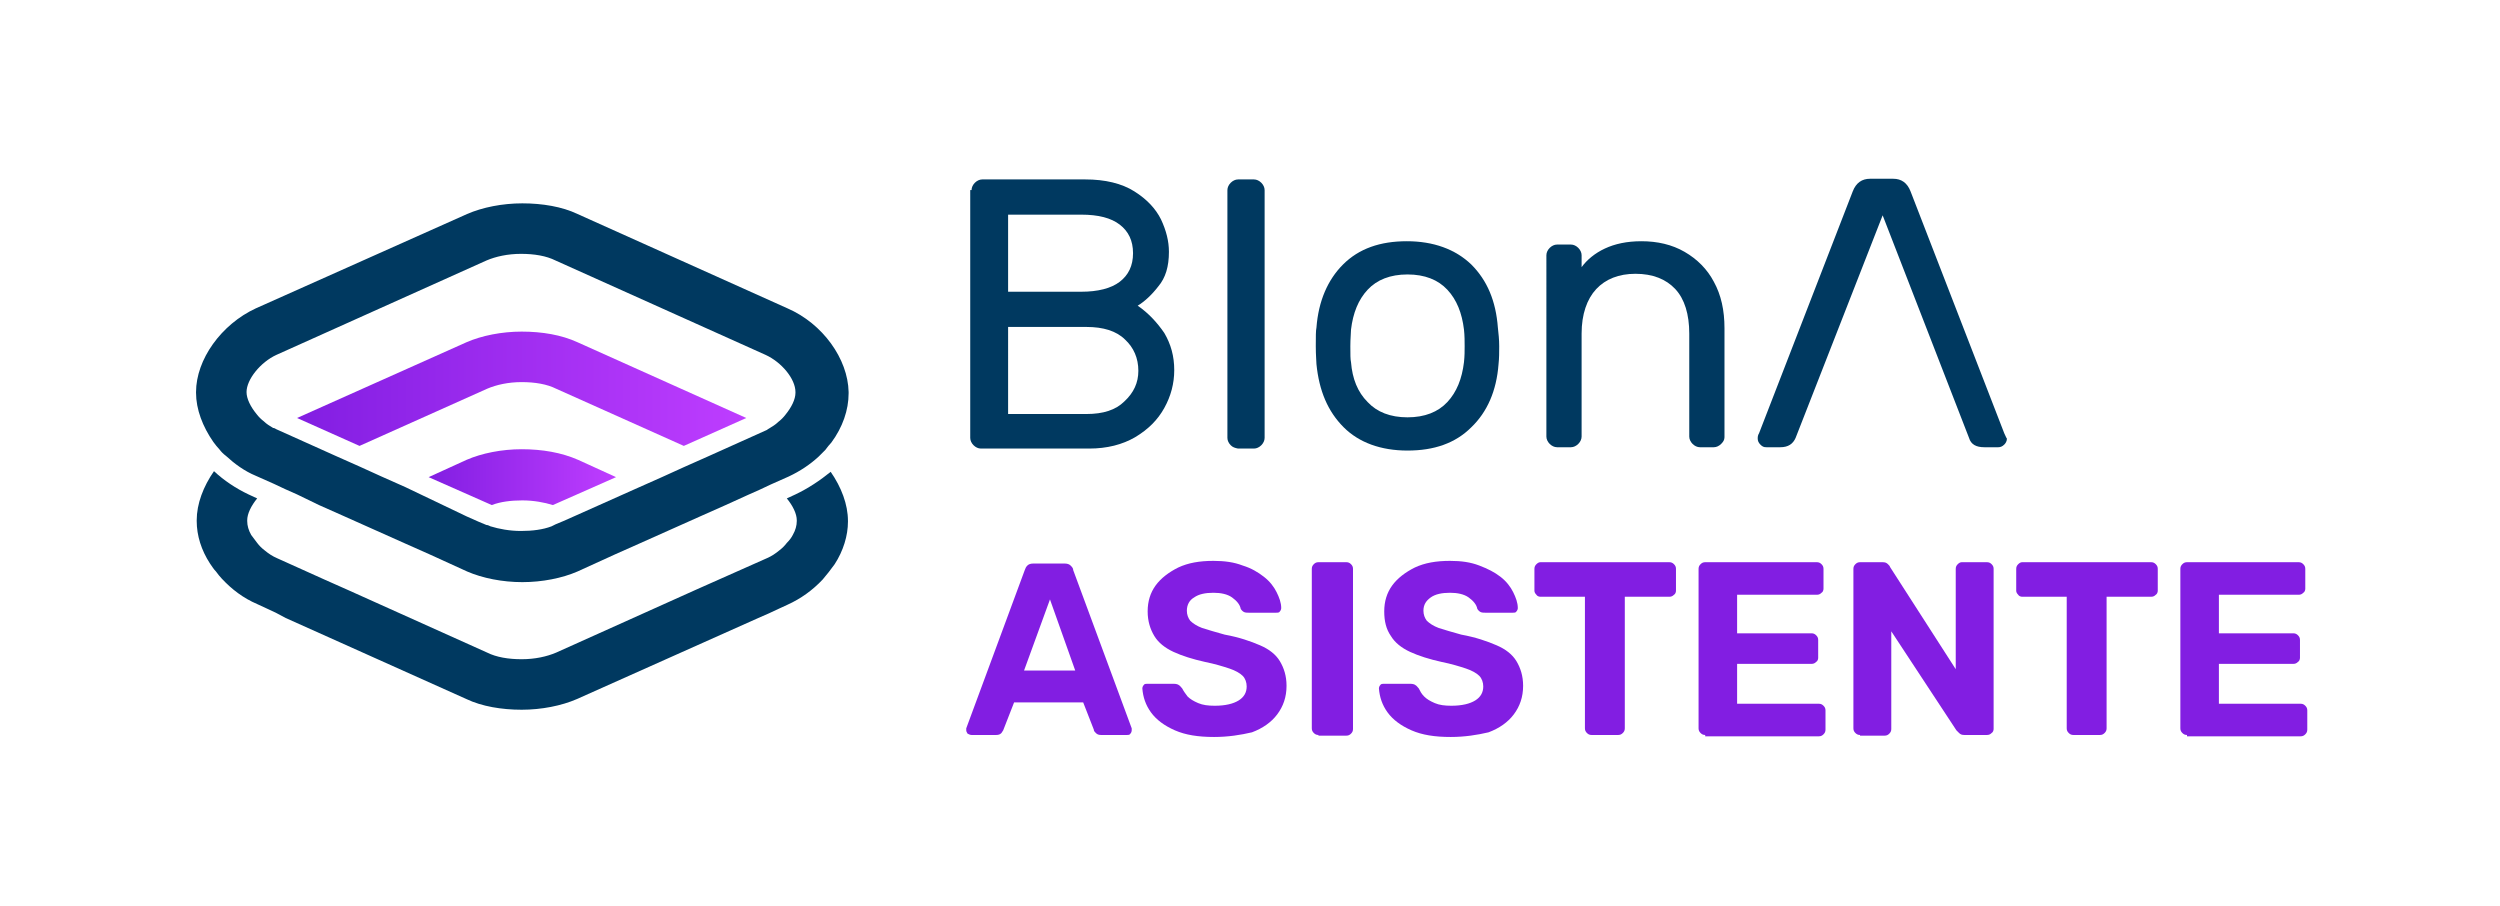
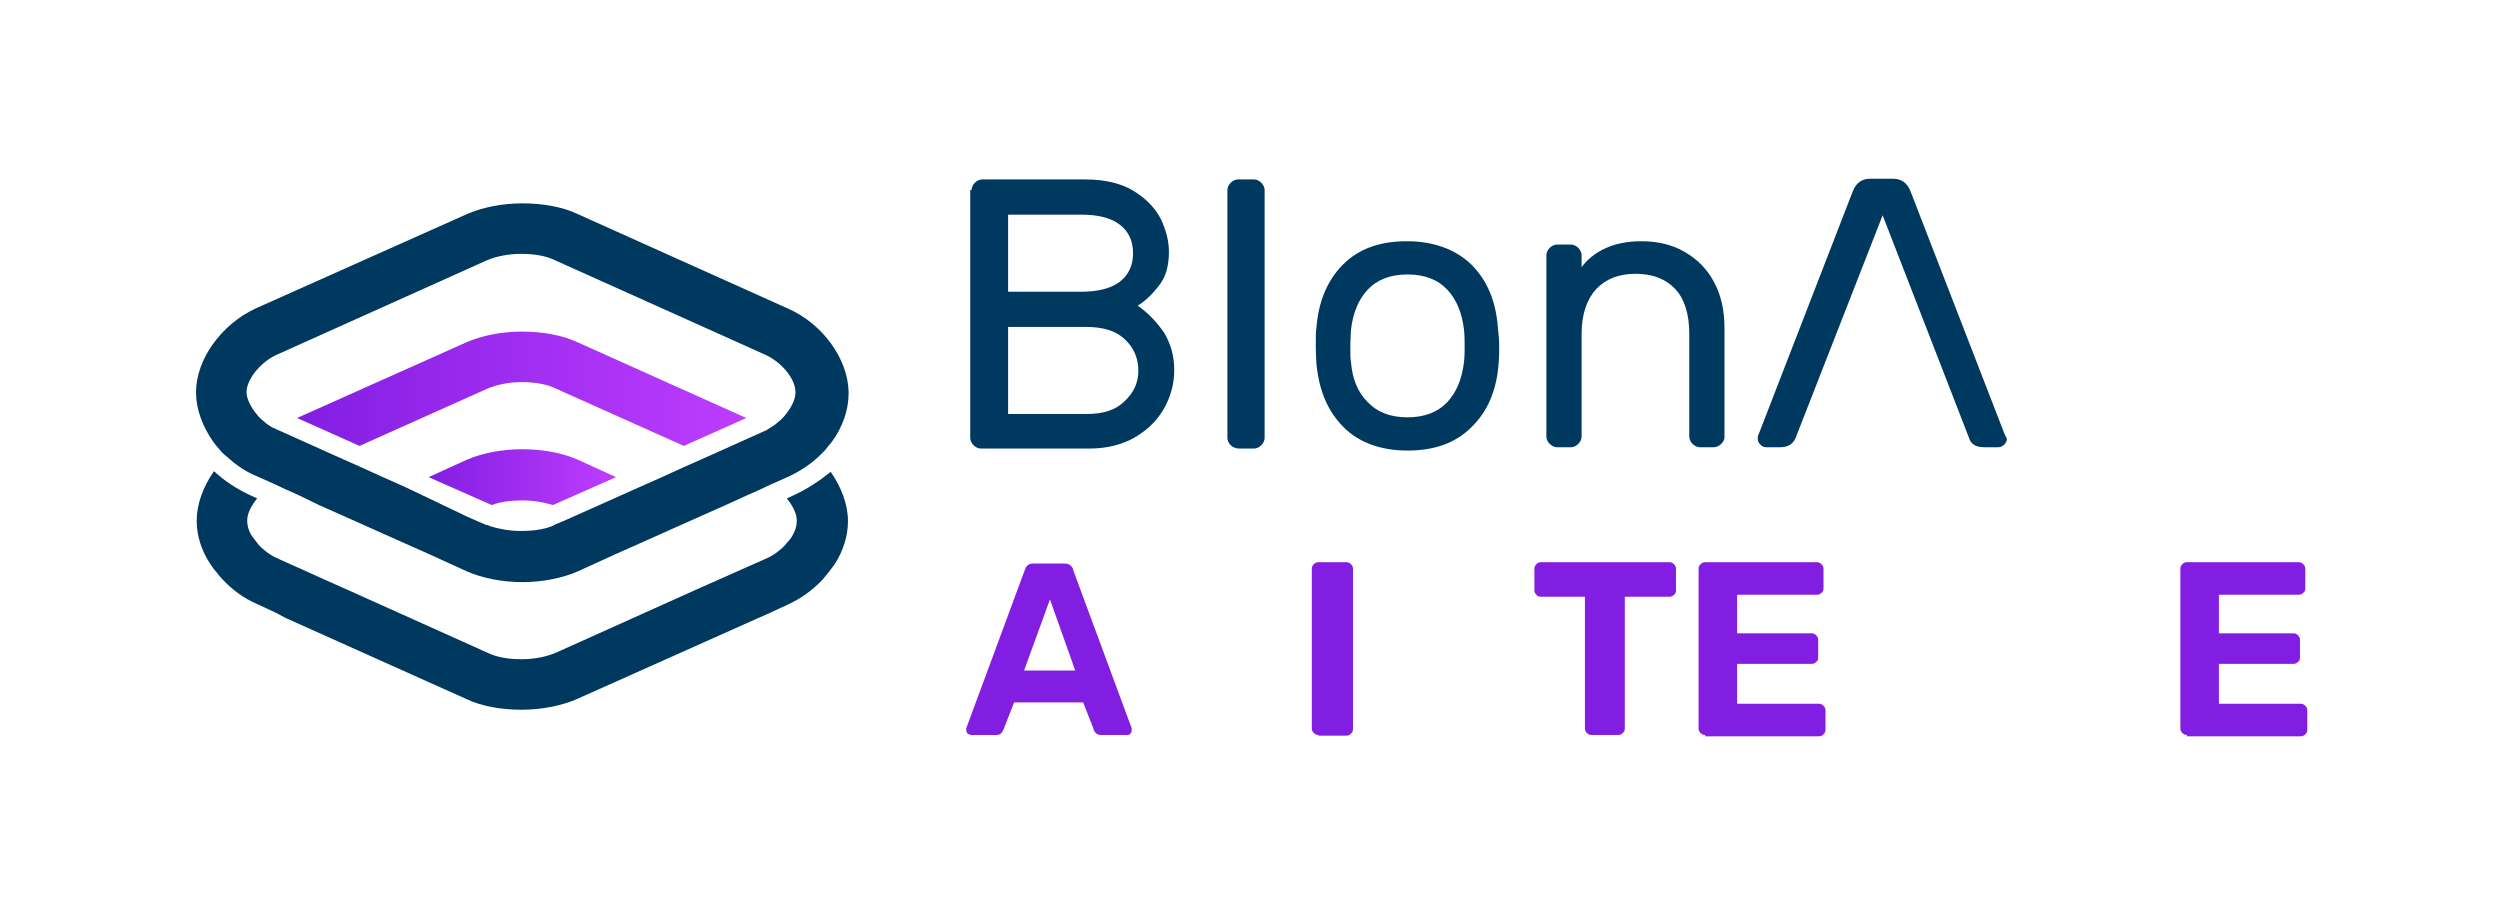
<svg xmlns="http://www.w3.org/2000/svg" version="1.1" id="Capa_1" x="0px" y="0px" viewBox="0 0 376.2 136.4" style="enable-background:new 0 0 376.2 136.4;" xml:space="preserve">
  <style type="text/css">
	.st0{fill:url(#SVGID_1_);}
	.st1{fill:url(#SVGID_2_);}
	.st2{fill:#003960;}
	.st3{fill:#821EE2;}
</style>
  <g>
    <g>
      <linearGradient id="SVGID_1_" gradientUnits="userSpaceOnUse" x1="64.506" y1="71.775" x2="92.568" y2="71.775">
        <stop offset="0" style="stop-color:#821EE2" />
        <stop offset="1" style="stop-color:#BE3DFF" />
      </linearGradient>
      <path class="st0" d="M78.5,67.6c-3,0-6,0.6-8.3,1.6l-5.7,2.6L74,76c1.3-0.5,2.9-0.7,4.6-0.7c1.7,0,3.3,0.3,4.6,0.7l9.5-4.2    l-5.7-2.6C84.5,68.1,81.6,67.6,78.5,67.6z" />
      <linearGradient id="SVGID_2_" gradientUnits="userSpaceOnUse" x1="44.735" y1="58.481" x2="112.34" y2="58.481">
        <stop offset="0" style="stop-color:#821EE2" />
        <stop offset="1" style="stop-color:#BE3DFF" />
      </linearGradient>
      <path class="st1" d="M78.5,49.9L78.5,49.9c-3,0-6,0.6-8.3,1.6L44.7,62.9l9.4,4.2l19.2-8.6c1.4-0.6,3.2-1,5.2-1c2,0,3.8,0.3,5.2,1    l19.2,8.6l9.4-4.2L86.9,51.5C84.5,50.4,81.6,49.9,78.5,49.9z" />
      <path class="st2" d="M119.7,74.4l-1.3,0.6c0.9,1.1,1.5,2.3,1.5,3.3v0.1c0,0.7-0.2,1.4-0.6,2.1c-0.2,0.4-0.5,0.8-0.9,1.2    c-0.3,0.4-0.7,0.8-1.1,1.1c-0.6,0.5-1.2,0.9-1.9,1.2l-7.2,3.2l-1.8,0.8l-1.8,0.8l-20.9,9.4c-1.4,0.6-3.2,1-5.2,1    c-2,0-3.8-0.3-5.2-1l-20.9-9.4L50.6,88l-1.8-0.8L41.7,84c-0.7-0.3-1.3-0.7-1.9-1.2c-0.4-0.3-0.8-0.7-1.1-1.1    c-0.3-0.4-0.6-0.8-0.9-1.2c-0.4-0.7-0.6-1.4-0.6-2.1v-0.1c0-1,0.6-2.2,1.5-3.3l-1.3-0.6c-1.9-0.9-3.7-2.1-5.2-3.5    c-1.6,2.3-2.6,4.9-2.6,7.4v0.1c0,2.2,0.7,4.4,2,6.4c0.3,0.4,0.5,0.8,0.9,1.2c0.3,0.4,0.6,0.8,0.9,1.1c1.5,1.6,3.2,2.9,5.3,3.8    l1.3,0.6l1.5,0.7L43,93l27.2,12.2c2.3,1.1,5.3,1.6,8.3,1.6c3,0,6-0.6,8.3-1.6L114.1,93l1.6-0.7l1.5-0.7l1.3-0.6    c2-0.9,3.8-2.2,5.3-3.8c0.3-0.4,0.6-0.7,0.9-1.1c0.3-0.4,0.6-0.8,0.9-1.2c1.3-2,2-4.3,2-6.4v-0.1c0-2.5-1-5.1-2.6-7.4    C123.4,72.3,121.6,73.5,119.7,74.4z" />
      <path class="st2" d="M118.5,46.4L86.9,32.2c-2.3-1.1-5.3-1.6-8.3-1.6c-3,0-6,0.6-8.3,1.6L38.5,46.4c-5.2,2.4-9,7.7-9,12.6v0.1    c0,2.5,1,5.1,2.6,7.4c0.3,0.4,0.6,0.8,0.9,1.1c0.3,0.4,0.6,0.7,1,1c1.3,1.2,2.8,2.3,4.5,3l2.7,1.2l1.7,0.8l1.8,0.8L48,76l1.8,0.8    l1.8,0.8l9.4,4.2l1.8,0.8l1.8,0.8l5.7,2.6c2.3,1,5.3,1.6,8.3,1.6c3,0,6-0.6,8.3-1.6l5.7-2.6l1.8-0.8l1.8-0.8l9.4-4.2l1.8-0.8    l1.8-0.8l3.3-1.5l1.8-0.8l1.7-0.8l2.7-1.2c1.7-0.8,3.2-1.8,4.5-3c0.3-0.3,0.7-0.7,1-1c0.3-0.4,0.6-0.8,0.9-1.1    c1.7-2.3,2.6-4.9,2.6-7.4V59C127.6,54,123.8,48.7,118.5,46.4z M115.4,64.7l-8.9,4l-1.8,0.8l-1.8,0.8l-3.3,1.5l-1.8,0.8l-1.8,0.8    l-9.4,4.2l-1.8,0.8l-1.2,0.5c-0.2,0.1-0.4,0.2-0.6,0.3c-1.3,0.5-2.9,0.7-4.6,0.7c-1.7,0-3.3-0.3-4.6-0.7c-0.2-0.1-0.4-0.2-0.6-0.2    l-1.2-0.5l-1.8-0.8L61,73.3l-1.8-0.8l-1.8-0.8l-3.3-1.5l-1.8-0.8l-1.8-0.8l-8.9-4c-0.2-0.1-0.3-0.2-0.5-0.2c-0.5-0.3-1-0.6-1.4-1    c-0.4-0.3-0.8-0.7-1.1-1.1c-0.9-1.1-1.5-2.3-1.5-3.3V59c0-1.9,2.1-4.5,4.5-5.6l31.6-14.2c1.4-0.6,3.2-1,5.2-1c2,0,3.8,0.3,5.2,1    l31.6,14.2c2.4,1.1,4.5,3.6,4.5,5.6v0.1c0,1-0.6,2.2-1.5,3.3c-0.3,0.4-0.7,0.8-1.1,1.1c-0.4,0.4-0.9,0.7-1.4,1    C115.7,64.5,115.5,64.6,115.4,64.7z" />
    </g>
    <g>
      <g>
        <path class="st3" d="M146.2,110.6c-0.2,0-0.4-0.1-0.6-0.2c-0.1-0.2-0.2-0.3-0.2-0.5c0-0.1,0-0.2,0-0.3l8.8-23.8     c0.1-0.3,0.2-0.5,0.4-0.7c0.2-0.2,0.5-0.3,0.9-0.3h4.7c0.4,0,0.7,0.1,0.9,0.3c0.2,0.2,0.4,0.4,0.4,0.7l8.8,23.8     c0,0.1,0,0.2,0,0.3c0,0.2-0.1,0.4-0.2,0.5c-0.1,0.2-0.3,0.2-0.6,0.2h-3.8c-0.4,0-0.6-0.1-0.8-0.3c-0.2-0.2-0.3-0.3-0.3-0.5     l-1.6-4.1h-10.4l-1.6,4.1c0,0.1-0.2,0.3-0.3,0.5c-0.2,0.2-0.4,0.3-0.8,0.3H146.2z M154.1,100.9h7.7L158,90.2L154.1,100.9z" />
-         <path class="st3" d="M182.7,110.9c-2.4,0-4.3-0.3-5.9-1s-2.8-1.6-3.6-2.7c-0.8-1.1-1.2-2.3-1.3-3.6c0-0.2,0.1-0.4,0.2-0.5     c0.1-0.2,0.3-0.2,0.6-0.2h4c0.3,0,0.6,0.1,0.7,0.2c0.2,0.1,0.3,0.3,0.5,0.5c0.2,0.4,0.5,0.8,0.8,1.2c0.4,0.4,0.9,0.7,1.6,1     s1.5,0.4,2.5,0.4c1.6,0,2.8-0.3,3.6-0.8s1.2-1.2,1.2-2.1c0-0.6-0.2-1.2-0.6-1.6c-0.4-0.4-1.1-0.8-2-1.1c-0.9-0.3-2.2-0.7-3.7-1     c-1.8-0.4-3.4-0.9-4.7-1.5c-1.3-0.6-2.3-1.4-2.9-2.4s-1-2.2-1-3.7s0.4-2.8,1.2-3.9c0.8-1.1,2-2,3.4-2.7c1.5-0.7,3.2-1,5.3-1     c1.7,0,3.1,0.2,4.4,0.7c1.3,0.4,2.3,1,3.2,1.7c0.9,0.7,1.5,1.5,1.9,2.3s0.7,1.6,0.7,2.4c0,0.2-0.1,0.4-0.2,0.5     c-0.1,0.2-0.3,0.2-0.6,0.2h-4.1c-0.2,0-0.5,0-0.7-0.1c-0.2-0.1-0.4-0.3-0.5-0.5c-0.1-0.6-0.6-1.2-1.3-1.7s-1.7-0.7-2.8-0.7     c-1.2,0-2.2,0.2-2.9,0.7c-0.7,0.4-1.1,1.1-1.1,2c0,0.6,0.2,1.1,0.5,1.5c0.4,0.4,1,0.8,1.8,1.1c0.9,0.3,2,0.6,3.4,1     c2.2,0.4,3.9,1,5.3,1.6c1.4,0.6,2.4,1.4,3,2.4c0.6,1,1,2.2,1,3.7c0,1.7-0.5,3.1-1.4,4.3c-0.9,1.2-2.2,2.1-3.8,2.7     C186.7,110.6,184.8,110.9,182.7,110.9z" />
        <path class="st3" d="M198.4,110.6c-0.3,0-0.5-0.1-0.7-0.3c-0.2-0.2-0.3-0.4-0.3-0.7V85.6c0-0.3,0.1-0.5,0.3-0.7     c0.2-0.2,0.4-0.3,0.7-0.3h4.2c0.3,0,0.5,0.1,0.7,0.3c0.2,0.2,0.3,0.4,0.3,0.7v24.1c0,0.3-0.1,0.5-0.3,0.7     c-0.2,0.2-0.4,0.3-0.7,0.3H198.4z" />
-         <path class="st3" d="M218.3,110.9c-2.4,0-4.3-0.3-5.9-1s-2.8-1.6-3.6-2.7c-0.8-1.1-1.2-2.3-1.3-3.6c0-0.2,0.1-0.4,0.2-0.5     c0.1-0.2,0.3-0.2,0.6-0.2h4c0.3,0,0.6,0.1,0.7,0.2c0.2,0.1,0.3,0.3,0.5,0.5c0.2,0.4,0.4,0.8,0.8,1.2c0.4,0.4,0.9,0.7,1.6,1     s1.5,0.4,2.5,0.4c1.6,0,2.8-0.3,3.6-0.8c0.8-0.5,1.2-1.2,1.2-2.1c0-0.6-0.2-1.2-0.6-1.6s-1.1-0.8-2-1.1c-0.9-0.3-2.2-0.7-3.7-1     c-1.8-0.4-3.4-0.9-4.7-1.5c-1.3-0.6-2.3-1.4-2.9-2.4c-0.7-1-1-2.2-1-3.7s0.4-2.8,1.2-3.9c0.8-1.1,2-2,3.4-2.7     c1.5-0.7,3.2-1,5.3-1c1.7,0,3.1,0.2,4.4,0.7s2.3,1,3.2,1.7c0.9,0.7,1.5,1.5,1.9,2.3c0.4,0.8,0.7,1.6,0.7,2.4     c0,0.2-0.1,0.4-0.2,0.5c-0.1,0.2-0.3,0.2-0.6,0.2h-4.1c-0.2,0-0.5,0-0.7-0.1c-0.2-0.1-0.4-0.3-0.5-0.5c-0.1-0.6-0.6-1.2-1.3-1.7     s-1.7-0.7-2.8-0.7c-1.2,0-2.2,0.2-2.9,0.7s-1.1,1.1-1.1,2c0,0.6,0.2,1.1,0.5,1.5c0.4,0.4,1,0.8,1.8,1.1c0.9,0.3,2,0.6,3.4,1     c2.2,0.4,3.9,1,5.3,1.6c1.4,0.6,2.4,1.4,3,2.4c0.6,1,1,2.2,1,3.7c0,1.7-0.5,3.1-1.4,4.3s-2.2,2.1-3.8,2.7     C222.3,110.6,220.4,110.9,218.3,110.9z" />
        <path class="st3" d="M239.5,110.6c-0.3,0-0.5-0.1-0.7-0.3c-0.2-0.2-0.3-0.4-0.3-0.7V89.8h-6.7c-0.2,0-0.5-0.1-0.6-0.3     c-0.2-0.2-0.3-0.4-0.3-0.6v-3.3c0-0.3,0.1-0.5,0.3-0.7c0.2-0.2,0.4-0.3,0.6-0.3h19.4c0.3,0,0.5,0.1,0.7,0.3     c0.2,0.2,0.3,0.4,0.3,0.7v3.3c0,0.2-0.1,0.5-0.3,0.6c-0.2,0.2-0.4,0.3-0.7,0.3h-6.7v19.8c0,0.3-0.1,0.5-0.3,0.7     c-0.2,0.2-0.4,0.3-0.7,0.3H239.5z" />
        <path class="st3" d="M256.6,110.6c-0.3,0-0.5-0.1-0.7-0.3c-0.2-0.2-0.3-0.4-0.3-0.7V85.6c0-0.3,0.1-0.5,0.3-0.7     c0.2-0.2,0.4-0.3,0.7-0.3h16.8c0.3,0,0.5,0.1,0.7,0.3c0.2,0.2,0.3,0.4,0.3,0.7v3c0,0.2-0.1,0.5-0.3,0.6c-0.2,0.2-0.4,0.3-0.7,0.3     h-12v5.8h11.2c0.3,0,0.5,0.1,0.7,0.3c0.2,0.2,0.3,0.4,0.3,0.7v2.7c0,0.2-0.1,0.5-0.3,0.6c-0.2,0.2-0.4,0.3-0.7,0.3h-11.2v6h12.3     c0.3,0,0.5,0.1,0.7,0.3c0.2,0.2,0.3,0.4,0.3,0.7v2.9c0,0.3-0.1,0.5-0.3,0.7c-0.2,0.2-0.4,0.3-0.7,0.3H256.6z" />
-         <path class="st3" d="M279.9,110.6c-0.3,0-0.5-0.1-0.7-0.3c-0.2-0.2-0.3-0.4-0.3-0.7V85.6c0-0.3,0.1-0.5,0.3-0.7     c0.2-0.2,0.4-0.3,0.7-0.3h3.4c0.4,0,0.6,0.1,0.8,0.3c0.2,0.2,0.3,0.3,0.3,0.4l9.9,15.4V85.6c0-0.3,0.1-0.5,0.3-0.7     c0.2-0.2,0.4-0.3,0.6-0.3h3.8c0.3,0,0.5,0.1,0.7,0.3c0.2,0.2,0.3,0.4,0.3,0.7v24.1c0,0.2-0.1,0.5-0.3,0.6     c-0.2,0.2-0.4,0.3-0.7,0.3h-3.4c-0.4,0-0.6-0.1-0.8-0.3c-0.2-0.2-0.3-0.3-0.4-0.4l-9.8-14.9v14.7c0,0.3-0.1,0.5-0.3,0.7     c-0.2,0.2-0.4,0.3-0.7,0.3H279.9z" />
-         <path class="st3" d="M312,110.6c-0.3,0-0.5-0.1-0.7-0.3c-0.2-0.2-0.3-0.4-0.3-0.7V89.8h-6.7c-0.2,0-0.5-0.1-0.6-0.3     c-0.2-0.2-0.3-0.4-0.3-0.6v-3.3c0-0.3,0.1-0.5,0.3-0.7c0.2-0.2,0.4-0.3,0.6-0.3h19.4c0.3,0,0.5,0.1,0.7,0.3     c0.2,0.2,0.3,0.4,0.3,0.7v3.3c0,0.2-0.1,0.5-0.3,0.6c-0.2,0.2-0.4,0.3-0.7,0.3H317v19.8c0,0.3-0.1,0.5-0.3,0.7     c-0.2,0.2-0.4,0.3-0.7,0.3H312z" />
        <path class="st3" d="M329.1,110.6c-0.3,0-0.5-0.1-0.7-0.3c-0.2-0.2-0.3-0.4-0.3-0.7V85.6c0-0.3,0.1-0.5,0.3-0.7     c0.2-0.2,0.4-0.3,0.7-0.3h16.8c0.3,0,0.5,0.1,0.7,0.3c0.2,0.2,0.3,0.4,0.3,0.7v3c0,0.2-0.1,0.5-0.3,0.6c-0.2,0.2-0.4,0.3-0.7,0.3     h-12v5.8h11.2c0.3,0,0.5,0.1,0.7,0.3c0.2,0.2,0.3,0.4,0.3,0.7v2.7c0,0.2-0.1,0.5-0.3,0.6c-0.2,0.2-0.4,0.3-0.7,0.3h-11.2v6h12.3     c0.3,0,0.5,0.1,0.7,0.3c0.2,0.2,0.3,0.4,0.3,0.7v2.9c0,0.3-0.1,0.5-0.3,0.7c-0.2,0.2-0.4,0.3-0.7,0.3H329.1z" />
      </g>
    </g>
    <g>
      <g>
        <path class="st2" d="M146.2,28.6c0-0.4,0.2-0.8,0.5-1.1c0.3-0.3,0.7-0.5,1.1-0.5h15.5c3,0,5.5,0.6,7.4,1.8c1.9,1.2,3.2,2.6,4,4.2     c0.8,1.7,1.2,3.3,1.2,4.9c0,2.2-0.5,3.9-1.6,5.2c-1,1.3-2.1,2.3-3.1,2.9c1.6,1.1,2.9,2.5,4,4.1c1,1.7,1.5,3.5,1.5,5.6     c0,2-0.5,3.9-1.5,5.7c-1,1.8-2.4,3.2-4.4,4.4c-1.9,1.1-4.2,1.7-6.9,1.7h-16.3c-0.4,0-0.8-0.2-1.1-0.5c-0.3-0.3-0.5-0.7-0.5-1.1     V28.6z M151.7,43.9h11c2.5,0,4.5-0.5,5.8-1.5c1.3-1,2-2.4,2-4.3c0-1.9-0.7-3.3-2-4.3c-1.3-1-3.2-1.5-5.8-1.5h-11V43.9z      M151.7,62.3h11.8c2.5,0,4.4-0.6,5.7-1.9c1.4-1.3,2.1-2.8,2.1-4.6c0-1.9-0.7-3.5-2-4.7c-1.3-1.3-3.3-1.9-5.8-1.9h-11.8V62.3z" />
        <path class="st2" d="M185.2,67c-0.3-0.3-0.5-0.7-0.5-1.1V28.6c0-0.4,0.2-0.8,0.5-1.1c0.3-0.3,0.7-0.5,1.1-0.5h2.4     c0.4,0,0.8,0.2,1.1,0.5c0.3,0.3,0.5,0.7,0.5,1.1v37.3c0,0.4-0.2,0.8-0.5,1.1c-0.3,0.3-0.7,0.5-1.1,0.5h-2.4     C185.8,67.4,185.5,67.3,185.2,67z" />
        <path class="st2" d="M301.6,65.2l-14.1-36.4c-0.5-1.3-1.4-1.9-2.6-1.9h-3.5c-1.2,0-2.1,0.6-2.6,1.9l-14.1,36.4     c-0.2,0.3-0.2,0.6-0.2,0.8c0,0.3,0.1,0.6,0.4,0.9c0.3,0.3,0.5,0.4,0.9,0.4h2.1c1.2,0,1.9-0.5,2.3-1.4l13.1-33.5l13,33.5     c0.3,1,1.1,1.4,2.3,1.4h2.1c0.3,0,0.6-0.1,0.9-0.4c0.2-0.2,0.4-0.5,0.4-0.9C301.9,65.9,301.8,65.6,301.6,65.2z" />
        <path class="st2" d="M225.6,52.1c0,0.9,0,1.8-0.1,2.7c-0.3,4-1.7,7.2-4.1,9.5c-2.4,2.4-5.6,3.5-9.6,3.5c-4,0-7.3-1.2-9.6-3.5     c-2.4-2.4-3.7-5.5-4.1-9.5c0-0.4-0.1-1.3-0.1-2.7c0-1.4,0-2.4,0.1-2.8c0.3-4,1.7-7.2,4-9.5c2.4-2.4,5.6-3.5,9.6-3.5     c4,0,7.3,1.2,9.7,3.5c2.4,2.4,3.7,5.5,4,9.5C225.5,50.2,225.6,51.1,225.6,52.1z M217.8,43.6c-1.4-1.5-3.4-2.3-6-2.3     c-2.6,0-4.6,0.8-6,2.3c-1.4,1.5-2.2,3.5-2.5,6c0,0.5-0.1,1.3-0.1,2.5c0,1.2,0,2,0.1,2.4c0.2,2.5,1,4.5,2.5,6     c1.4,1.5,3.4,2.3,6,2.3c2.6,0,4.6-0.8,6-2.3c1.4-1.5,2.2-3.5,2.5-6c0.1-0.9,0.1-1.7,0.1-2.4c0-0.7,0-1.6-0.1-2.5     C220,47.1,219.2,45.1,217.8,43.6z" />
        <path class="st2" d="M259,66.8c-0.3,0.3-0.7,0.5-1.1,0.5h-2.1c-0.4,0-0.8-0.2-1.1-0.5c-0.3-0.3-0.5-0.7-0.5-1.1V50.2     c0-2.9-0.7-5.2-2.1-6.7c-1.4-1.5-3.4-2.3-6-2.3c-2.5,0-4.5,0.8-5.9,2.3s-2.2,3.8-2.2,6.7v15.5c0,0.4-0.2,0.8-0.5,1.1     c-0.3,0.3-0.7,0.5-1.1,0.5h-2.1c-0.4,0-0.8-0.2-1.1-0.5c-0.3-0.3-0.5-0.7-0.5-1.1V38.4c0-0.4,0.2-0.8,0.5-1.1     c0.3-0.3,0.7-0.5,1.1-0.5h2.1c0.4,0,0.8,0.2,1.1,0.5c0.3,0.3,0.5,0.7,0.5,1.1v1.8c0.8-1.1,2-2.1,3.5-2.8s3.3-1.1,5.5-1.1     c2.4,0,4.6,0.5,6.5,1.6c1.9,1.1,3.4,2.6,4.4,4.5c1.1,2,1.6,4.3,1.6,7v16.4C259.5,66.2,259.3,66.5,259,66.8z" />
      </g>
    </g>
  </g>
</svg>